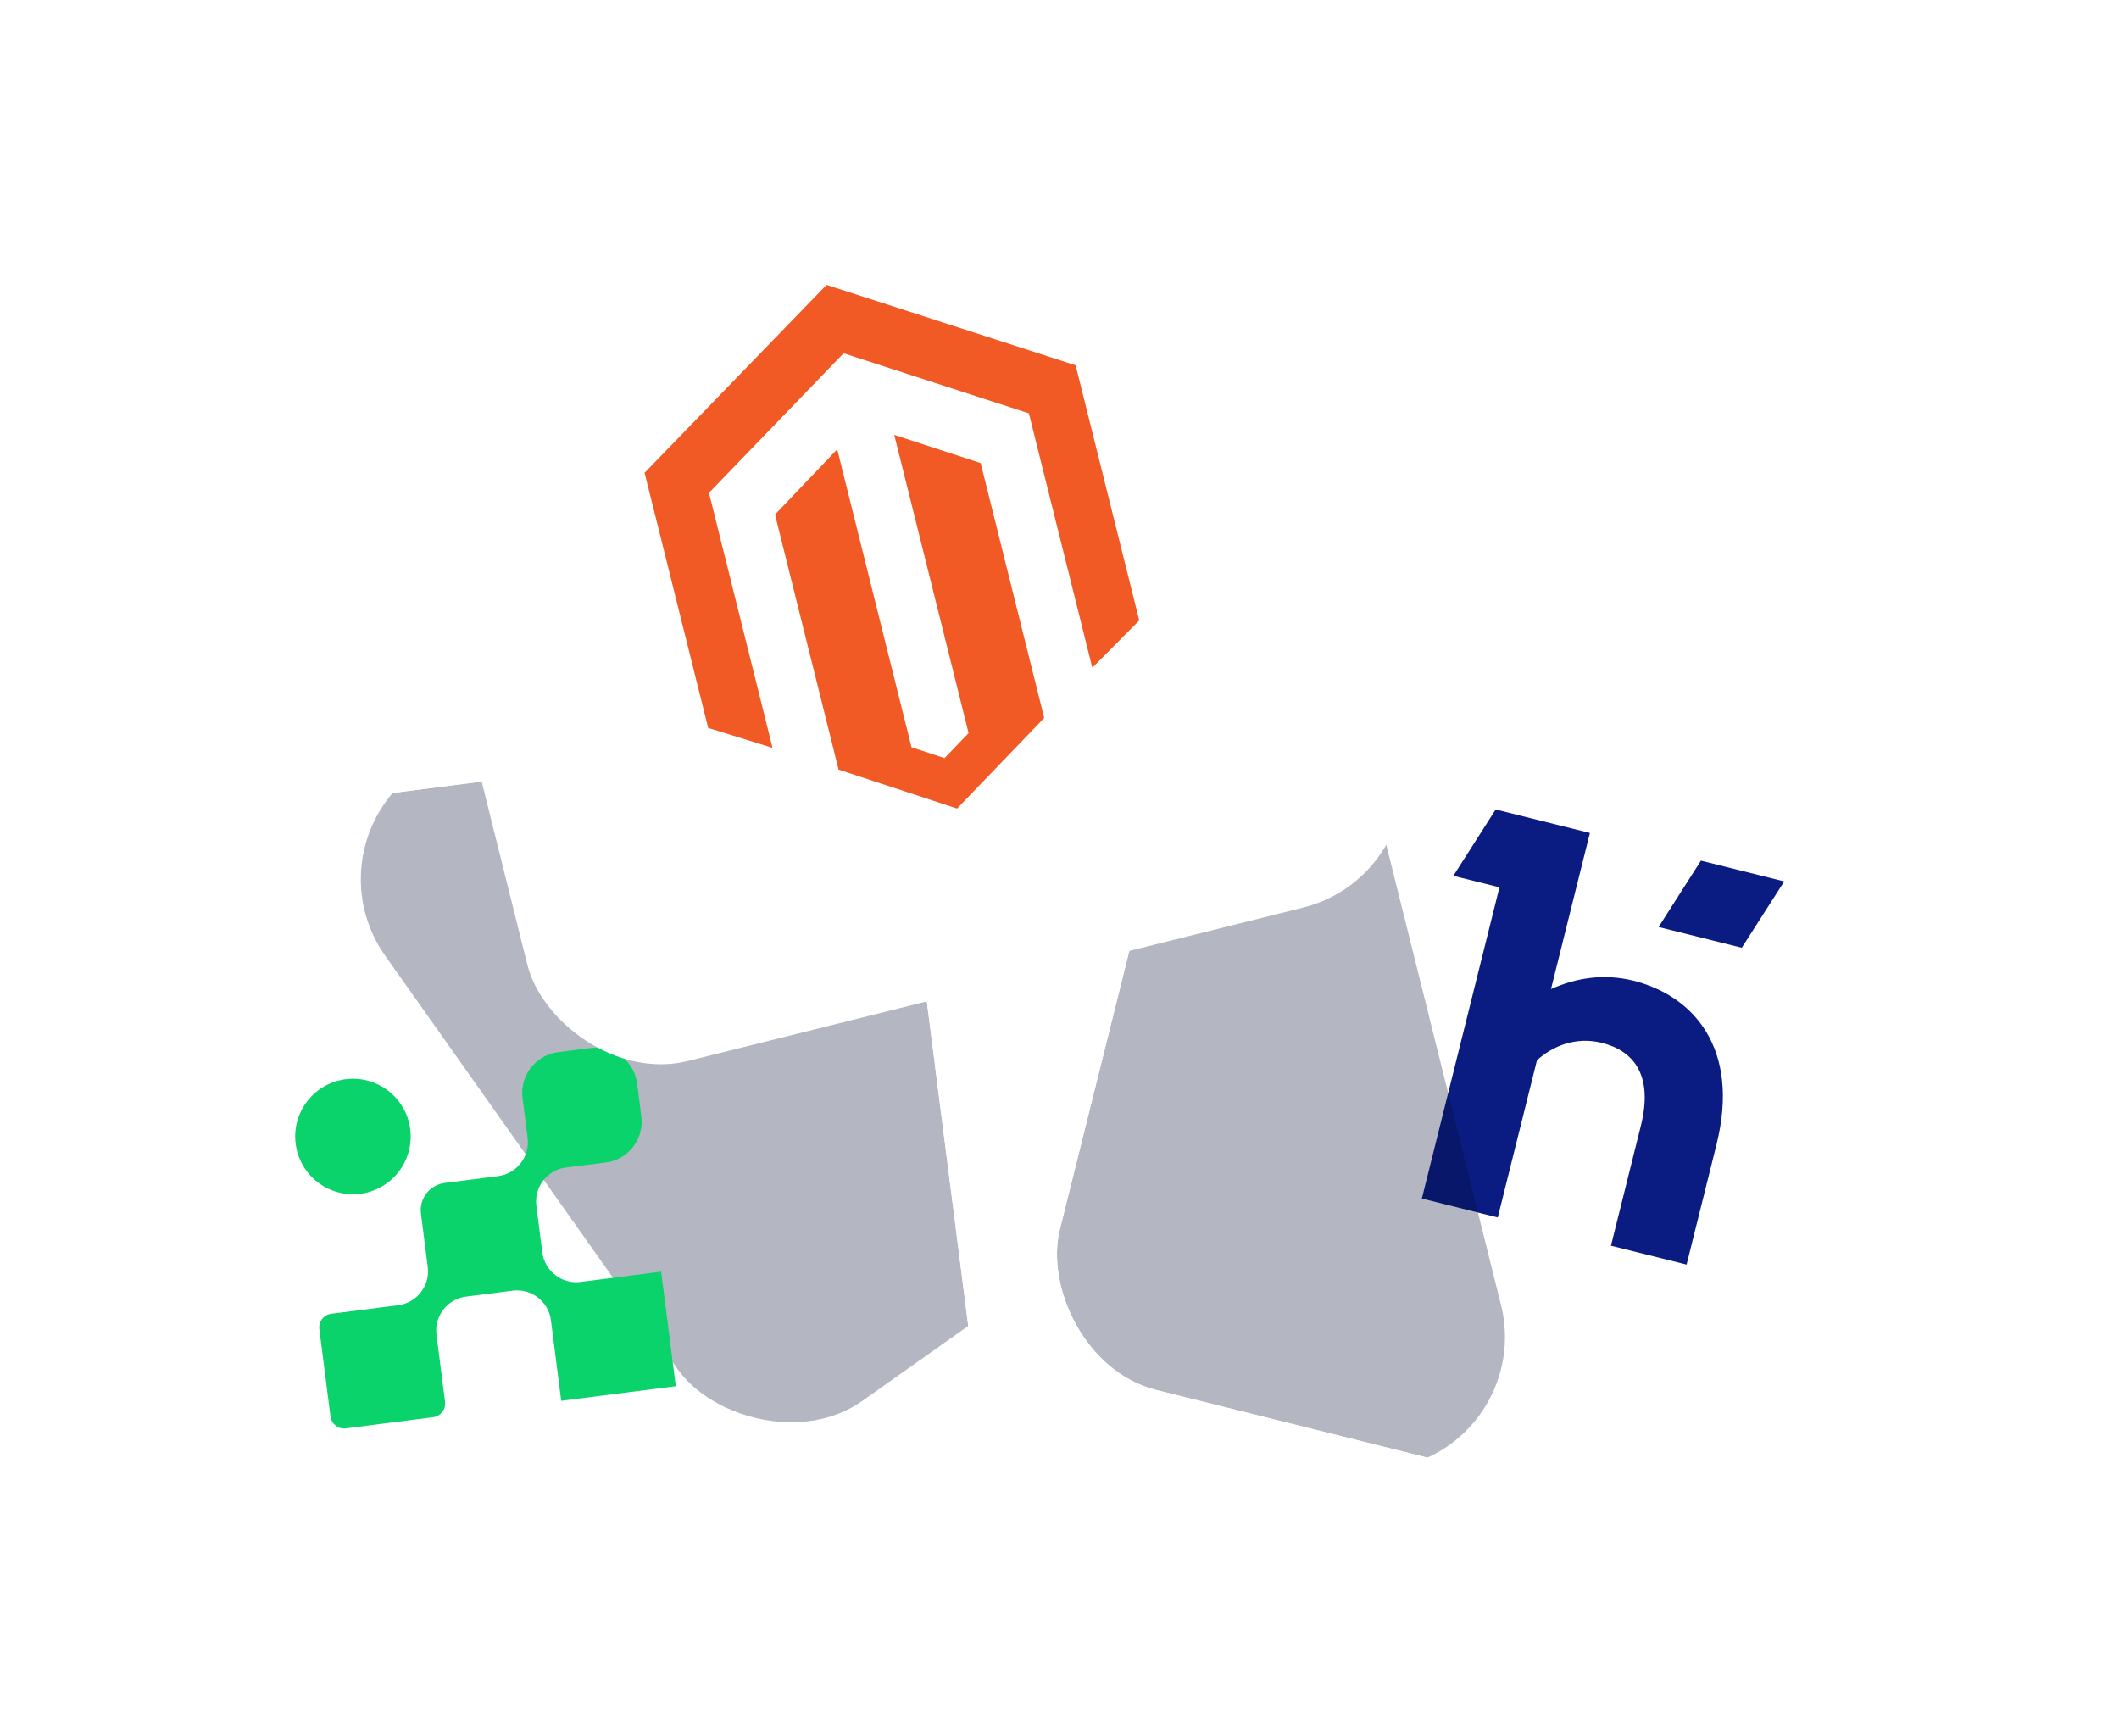
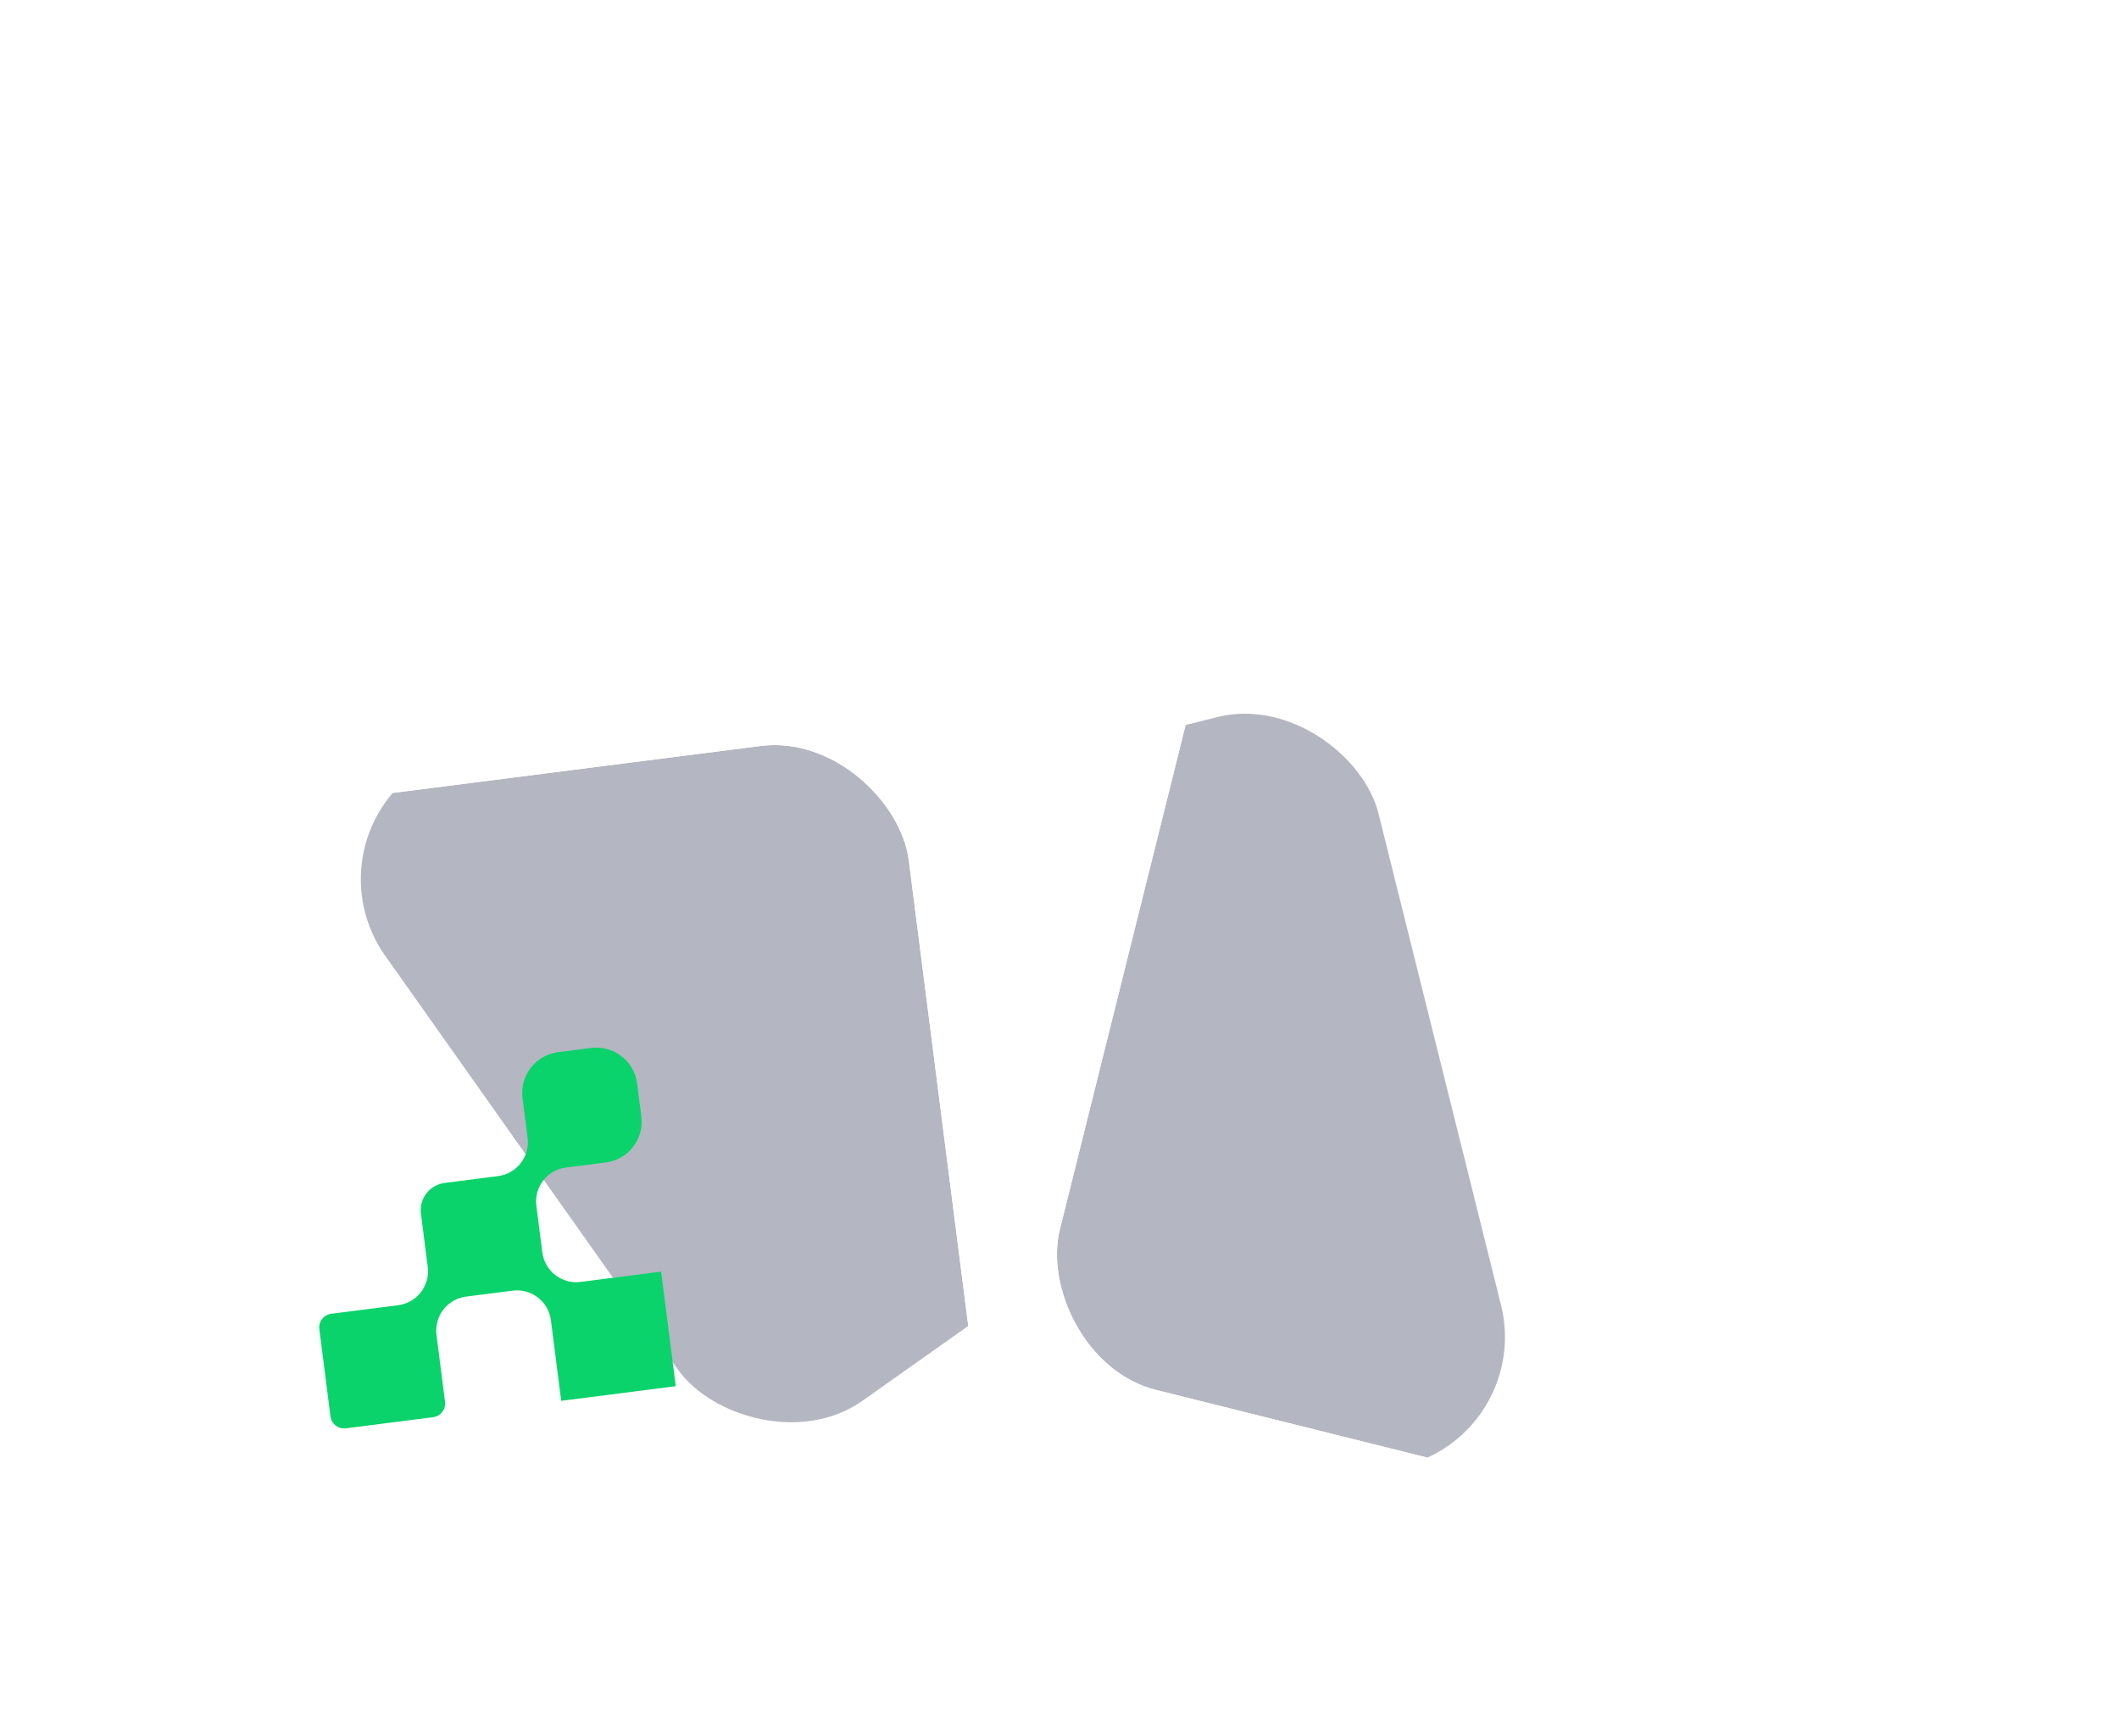
<svg xmlns="http://www.w3.org/2000/svg" width="465" height="381" viewBox="0 0 465 381" fill="none">
  <g clip-path="url(#clip0_4299_3763)">
    <rect y="185.002" width="197.343" height="197.341" rx="29.082" transform="rotate(-7.278 0 185.002)" fill="white" />
    <g opacity="0.3" filter="url(#filter0_f_4299_3763)">
      <rect x="67.727" y="185.97" width="169.298" height="169.298" rx="29.082" transform="rotate(-35.278 67.727 185.97)" fill="#030A31" />
    </g>
    <path d="M124.188 256.184L132.937 255.088C137.865 254.459 141.366 249.937 140.736 245.006L139.809 237.748C139.176 232.817 134.655 229.32 129.723 229.95L122.466 230.877C117.538 231.506 114.037 236.028 114.667 240.959L115.782 249.686C116.305 253.784 113.397 257.549 109.294 258.073L97.572 259.57C94.285 259.99 91.952 263.006 92.372 266.293L93.869 278.015C94.392 282.114 91.484 285.878 87.382 286.402L72.68 288.28C71.035 288.49 69.865 289.999 70.076 291.647L72.524 310.814C72.734 312.459 74.242 313.629 75.891 313.418L95.057 310.97C96.703 310.76 97.873 309.251 97.662 307.603L95.784 292.902C95.261 288.803 98.169 285.038 102.272 284.514L112.508 283.207C116.607 282.683 120.371 285.592 120.895 289.694L123.154 307.382L148.293 304.171L145.082 279.033L127.394 281.292C123.296 281.815 119.531 278.907 119.007 274.804L117.7 264.568C117.176 260.469 120.085 256.705 124.187 256.181L124.188 256.184Z" fill="#0AD36B" />
-     <path d="M79.057 261.949C85.999 261.062 90.907 254.716 90.021 247.774C89.134 240.833 82.788 235.924 75.846 236.81C68.904 237.697 63.996 244.043 64.882 250.985C65.769 257.927 72.115 262.835 79.057 261.949Z" fill="#0AD36B" />
  </g>
  <g clip-path="url(#clip1_4299_3763)">
-     <rect x="273.285" y="106.501" width="197.343" height="197.341" rx="29.082" transform="rotate(14 273.285 106.501)" fill="white" />
-     <path fill-rule="evenodd" clip-rule="evenodd" d="M340.352 217.036C345.89 214.519 352.099 213.609 358.443 215.191C371.425 218.428 381.978 229.876 376.672 251.156L370.108 277.482L353.515 273.344L360.078 247.019C362.813 236.051 358.63 230.6 351.516 228.827C345.649 227.364 340.536 229.677 337.278 232.644L328.675 267.147L312.018 262.994L329.045 194.702L318.928 192.18L328.214 177.62L348.894 182.776L340.352 217.036ZM373.255 188.851L391.536 193.409L382.222 207.962L363.967 203.41L373.255 188.851Z" fill="#0A1C82" />
    <g opacity="0.3" filter="url(#filter1_f_4299_3763)">
      <rect x="131.195" y="191.249" width="169.298" height="169.298" rx="29.082" transform="rotate(-14 131.195 191.249)" fill="#030A31" />
    </g>
  </g>
-   <rect x="75" y="48.365" width="197.343" height="197.341" rx="29.082" transform="rotate(-14 75 48.365)" fill="white" />
  <g clip-path="url(#clip2_4299_3763)">
-     <path d="M196.235 95.415L212.551 160.856L207.27 166.351L200.022 163.961L183.723 98.59L170.069 112.901L184.024 168.874L210.029 177.42L229.143 157.532L215.201 101.612L196.218 95.419L196.235 95.415ZM181.38 62.515L141.45 103.75L155.405 159.723L169.529 164.095L155.578 108.14L185.121 77.518L225.607 90.643L225.781 90.692L239.702 146.525L250.002 136.137L236.047 80.165L181.38 62.515Z" fill="#F15A24" />
-   </g>
+     </g>
  <defs>
    <filter id="filter0_f_4299_3763" x="37.635" y="58.1" width="296.169" height="296.169" filterUnits="userSpaceOnUse" color-interpolation-filters="sRGB">
      <feFlood flood-opacity="0" result="BackgroundImageFix" />
      <feBlend mode="normal" in="SourceGraphic" in2="BackgroundImageFix" result="shape" />
      <feGaussianBlur stdDeviation="20.773" result="effect1_foregroundBlur_4299_3763" />
    </filter>
    <filter id="filter1_f_4299_3763" x="95.814" y="114.911" width="275.987" height="275.987" filterUnits="userSpaceOnUse" color-interpolation-filters="sRGB">
      <feFlood flood-opacity="0" result="BackgroundImageFix" />
      <feBlend mode="normal" in="SourceGraphic" in2="BackgroundImageFix" result="shape" />
      <feGaussianBlur stdDeviation="20.773" result="effect1_foregroundBlur_4299_3763" />
    </filter>
    <clipPath id="clip0_4299_3763">
      <rect y="185.002" width="197.343" height="197.341" rx="29.082" transform="rotate(-7.278 0 185.002)" fill="white" />
    </clipPath>
    <clipPath id="clip1_4299_3763">
      <rect x="273.285" y="106.501" width="197.343" height="197.341" rx="29.082" transform="rotate(14 273.285 106.501)" fill="white" />
    </clipPath>
    <clipPath id="clip2_4299_3763">
      <rect width="97.511" height="118.404" fill="white" transform="translate(134.101 74.305) rotate(-14)" />
    </clipPath>
  </defs>
</svg>